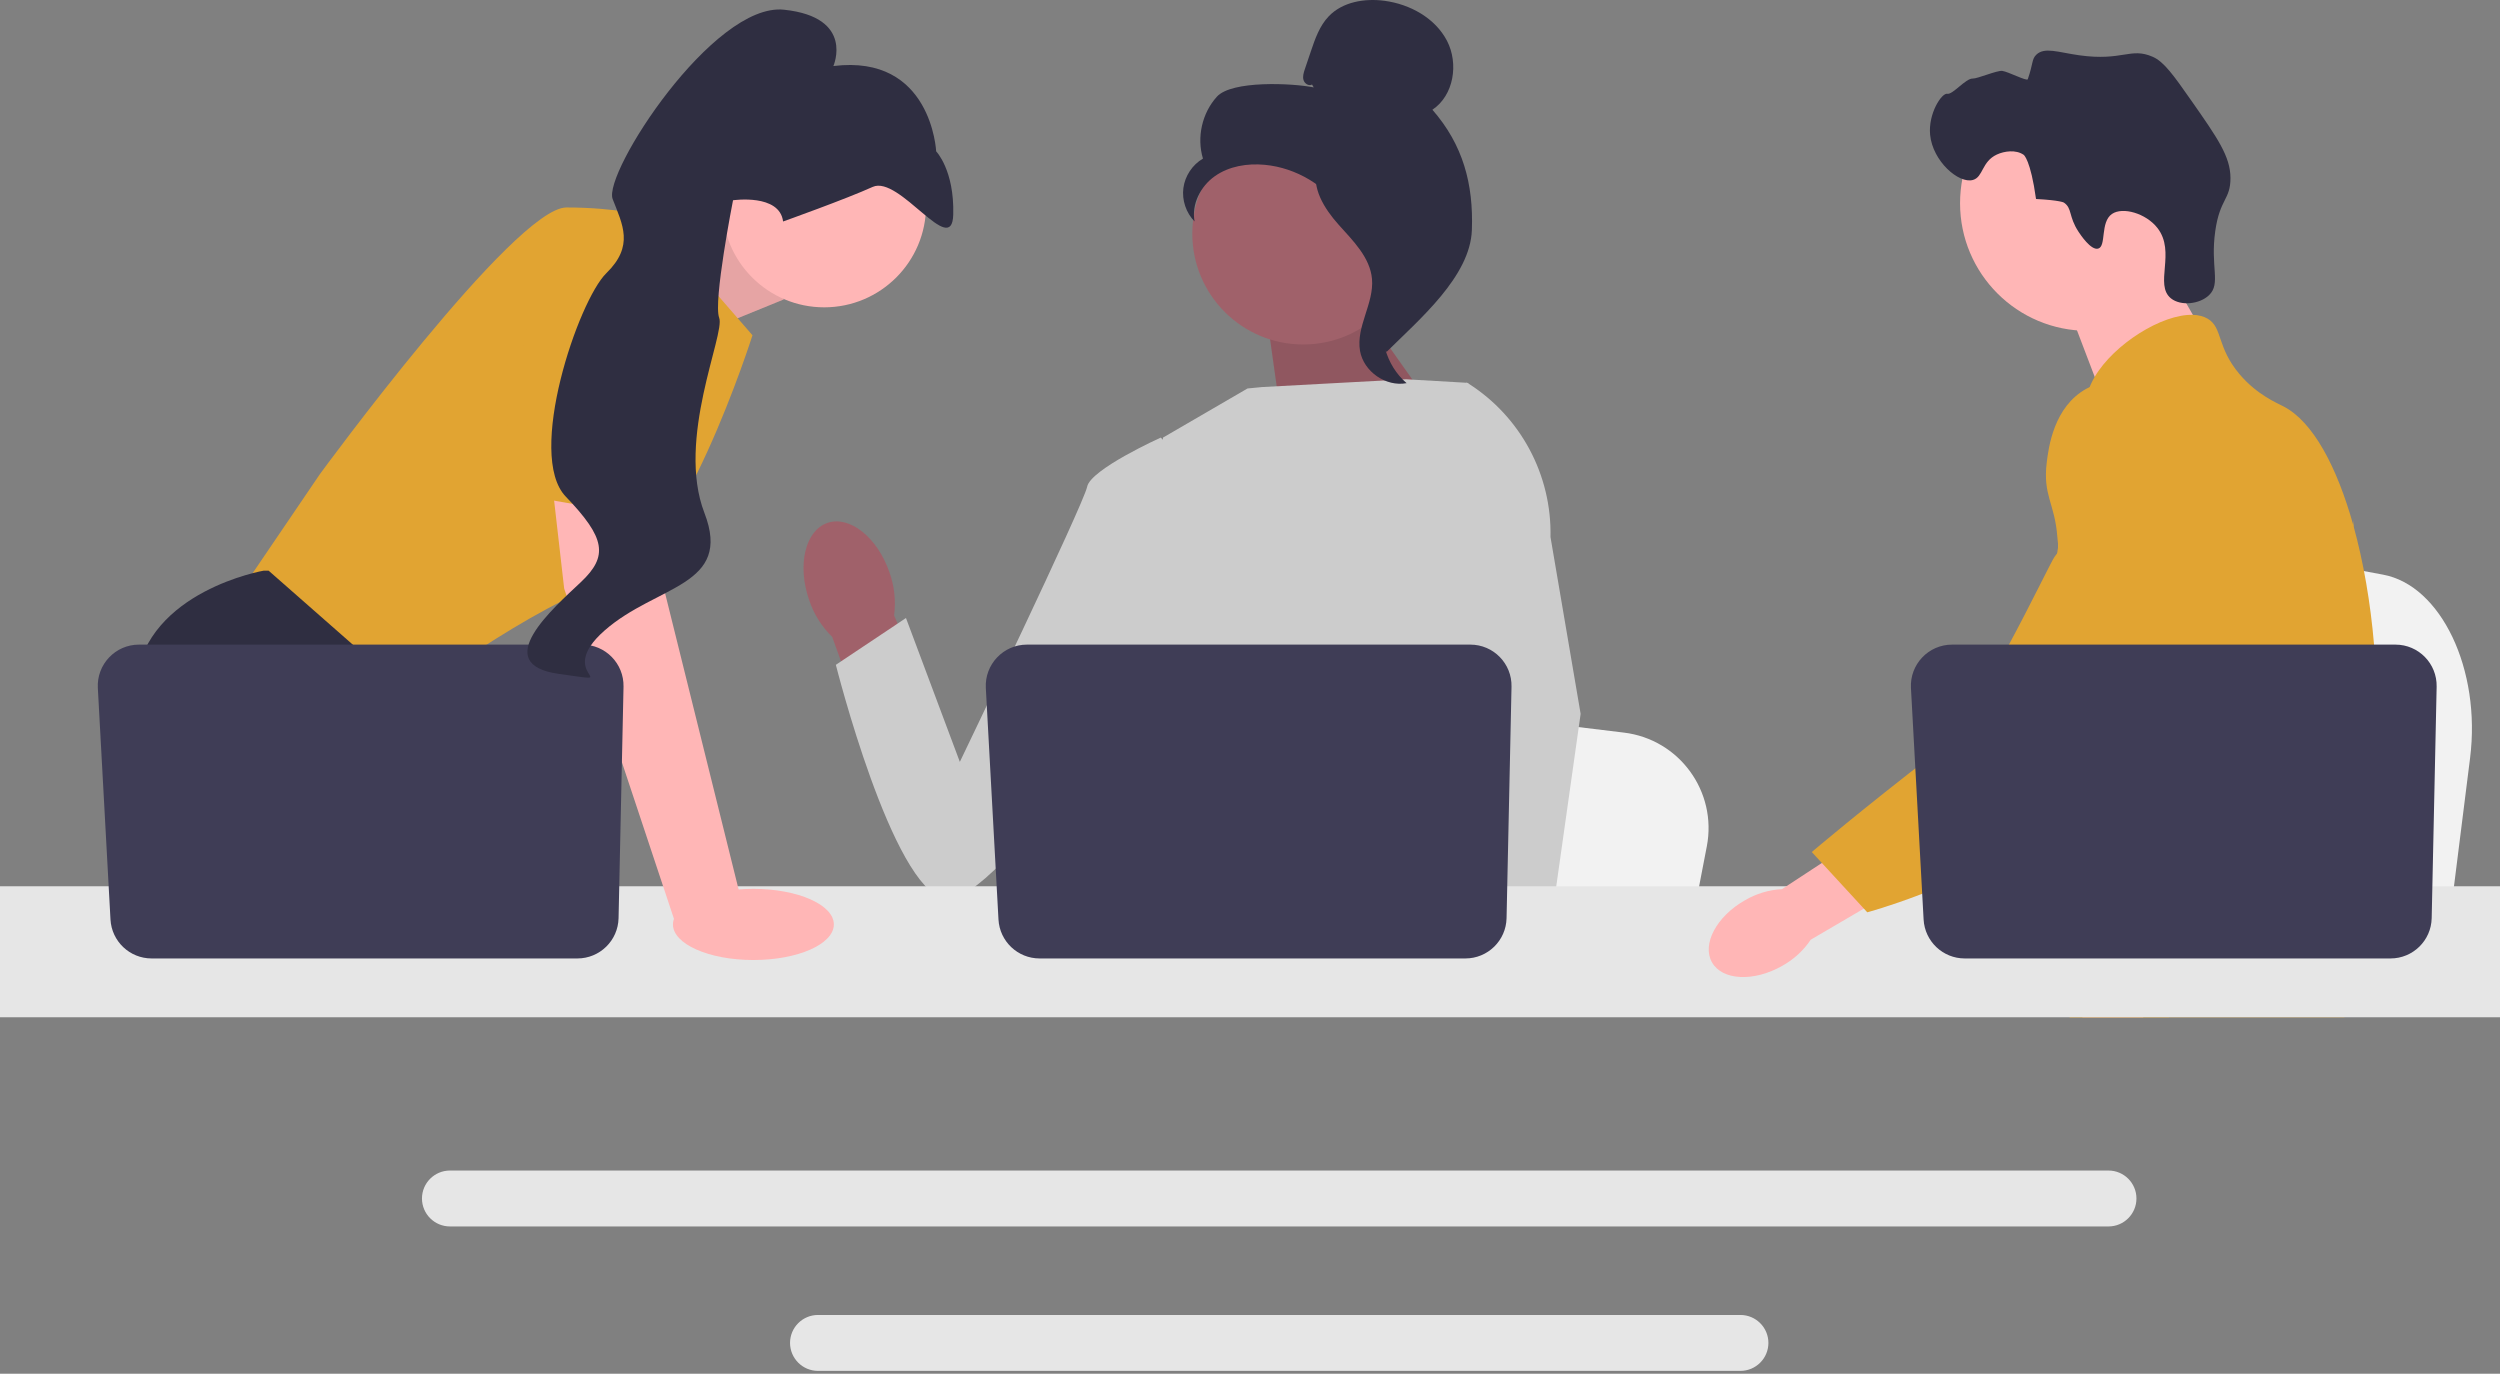
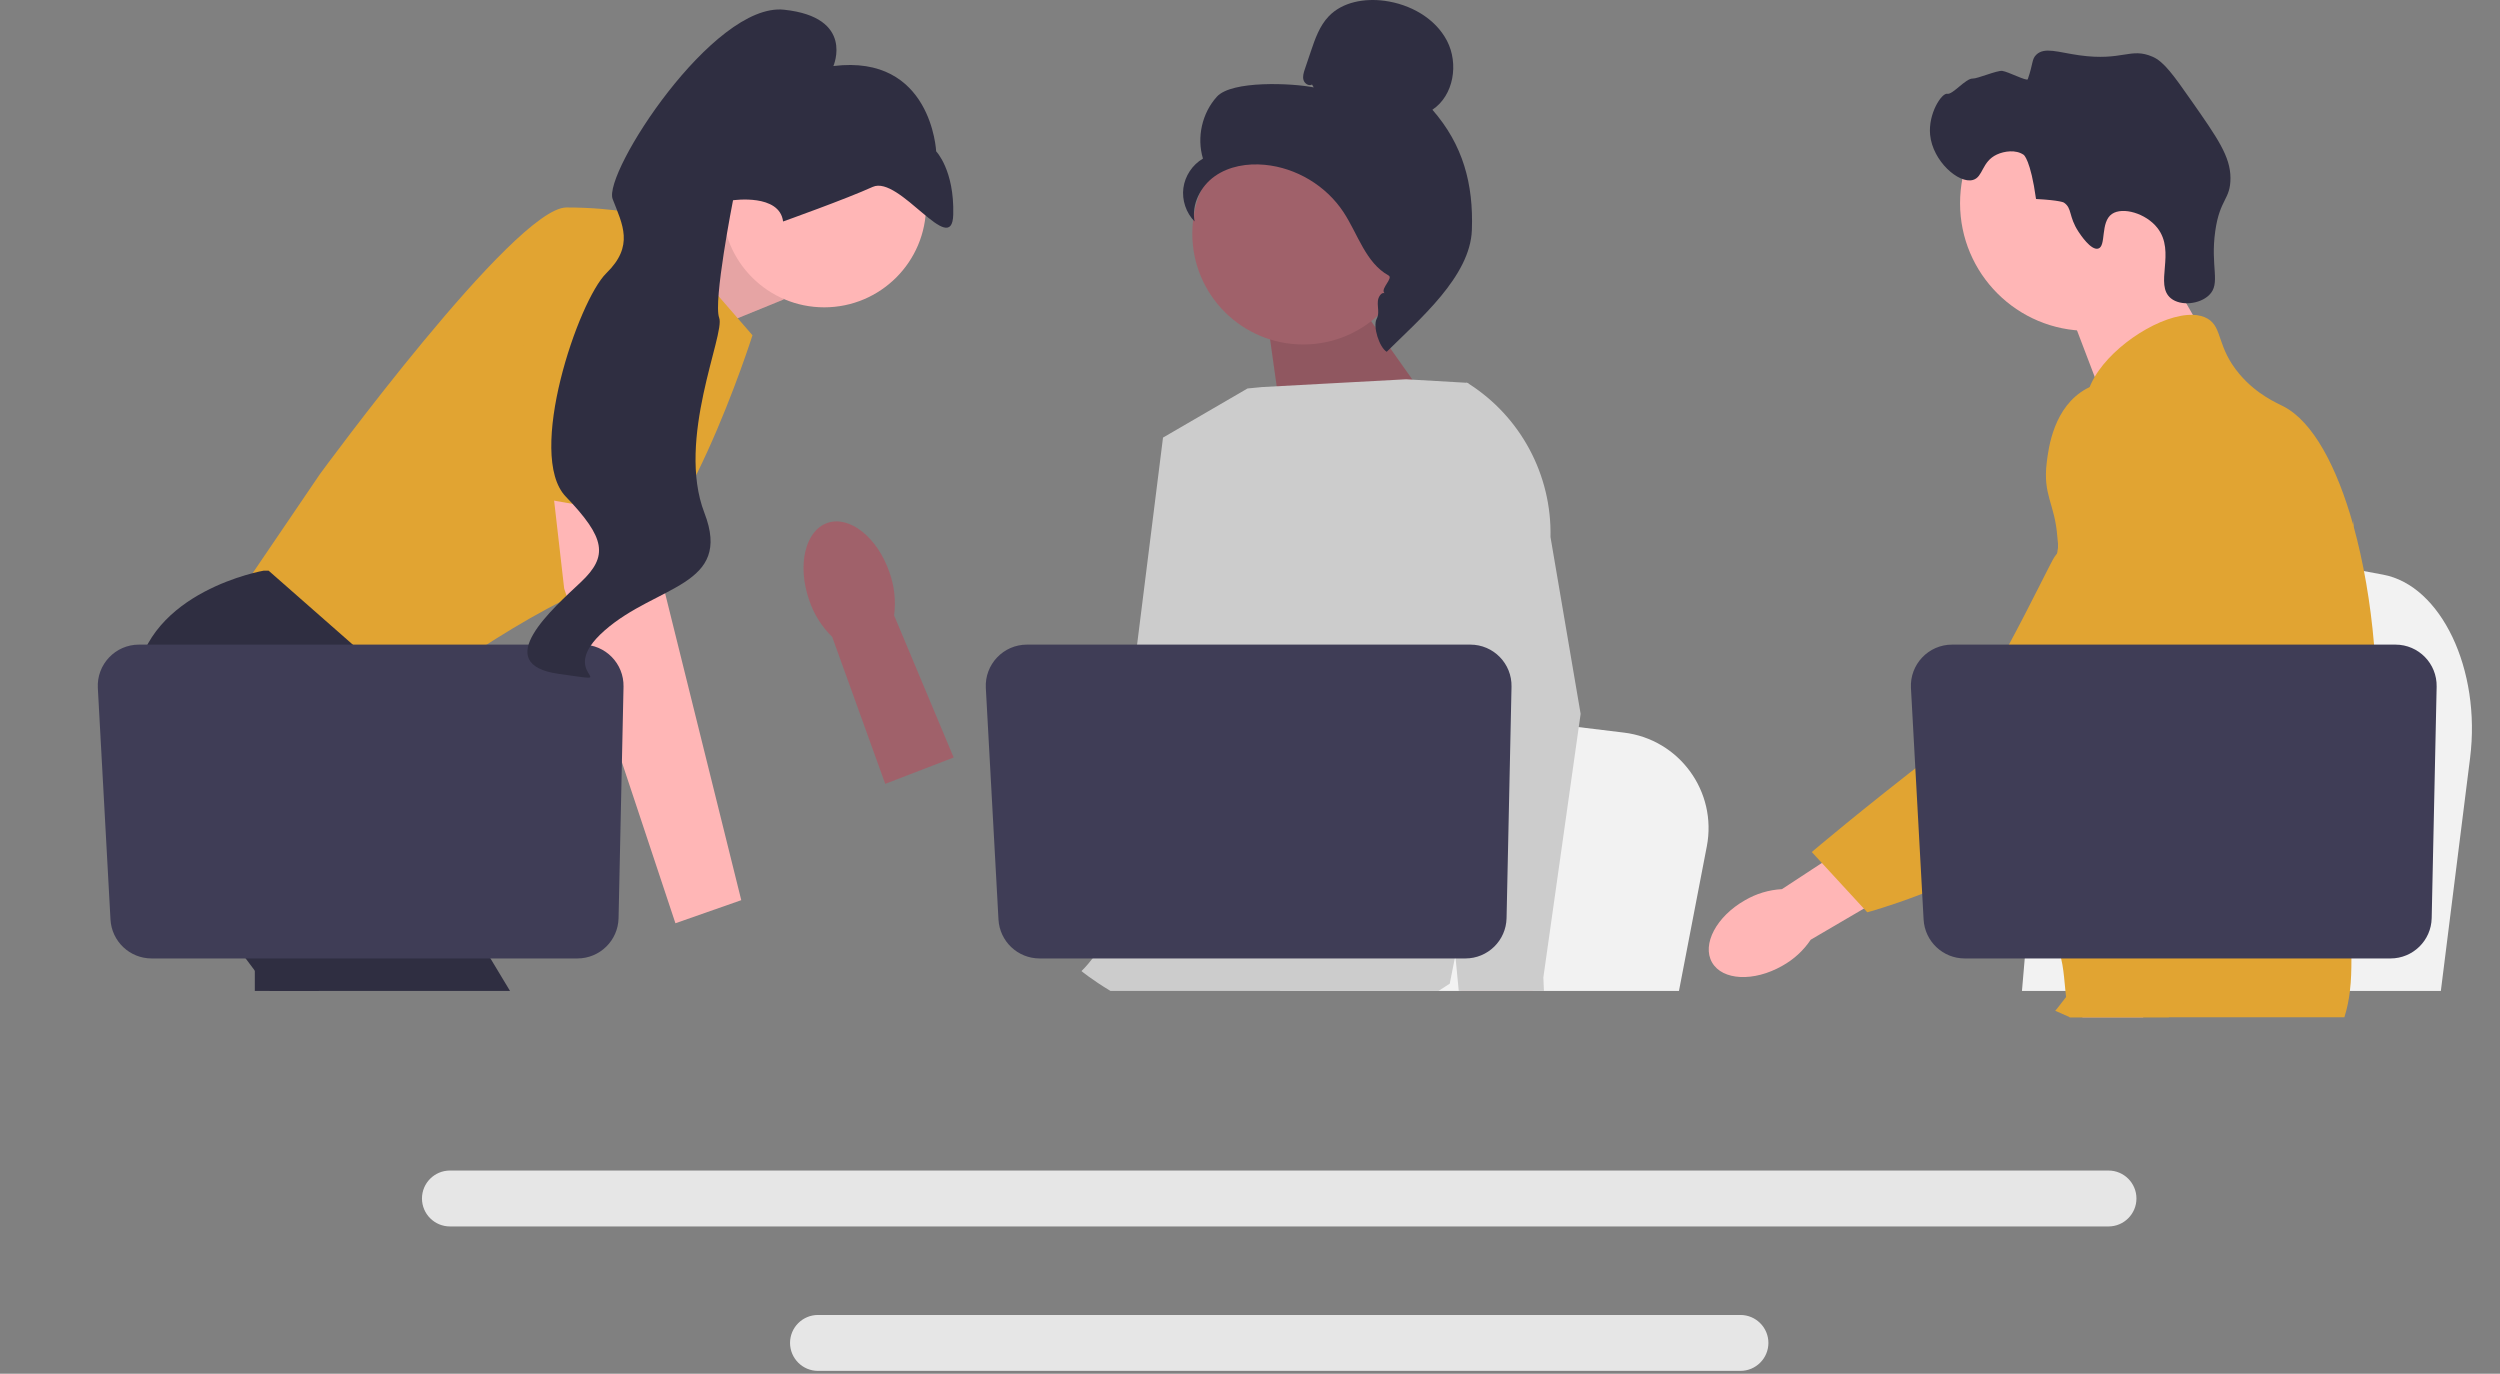
<svg xmlns="http://www.w3.org/2000/svg" width="808" height="444" viewBox="0 0 808 444" fill="none">
  <rect x="0" y="0" width="808" height="444" fill="#808080" stroke="none" />
  <g clip-path="url(#clip0_185_59)">
    <path d="M798.335 244.952L795.62 266.574L788.881 320.278H653.498C654.555 308.241 656.001 290.916 657.544 272.213C657.697 270.345 657.856 268.465 658.008 266.574C661.88 219.56 666.117 166.358 666.117 166.358L683.915 169.673L718.447 176.095L732.519 178.71L770.2 185.726C788.987 189.217 801.91 216.419 798.335 244.952Z" fill="#F2F2F2" />
    <path d="M695.93 79.358L712.578 108.492L680.58 131.169L666.93 95.358L695.93 79.358Z" fill="#FFB6B6" />
    <path d="M674.735 106.92C697.514 106.92 715.979 88.454 715.979 65.675C715.979 42.897 697.514 24.431 674.735 24.431C651.957 24.431 633.491 42.897 633.491 65.675C633.491 88.454 651.957 106.92 674.735 106.92Z" fill="#FFB6B6" />
    <path d="M671.774 74.896C668.499 69.912 669.784 67.305 667.042 65.473C667.042 65.473 665.939 64.736 658.043 64.316C656.275 51.592 654.068 50.049 654.068 50.049C651.525 48.27 647.75 48.848 645.402 49.936C640.436 52.236 641.011 57.205 637.667 58.156C633.048 59.47 624.643 52.065 623.815 43.587C623.14 36.672 627.595 29.956 629.362 30.311C631.114 30.663 635.309 25.308 637.574 25.391C639.121 25.447 645.441 22.7 647.141 22.915C648.997 23.15 655.119 26.344 655.374 25.614C657.147 20.542 656.626 19.135 658.13 17.684C660.796 15.113 665.156 16.904 671.996 17.865C686.071 19.843 688.527 15.202 695.74 18.347C699.383 19.936 702.432 24.221 708.381 32.727C716.7 44.622 720.86 50.57 720.887 57.507C720.914 64.581 717.488 64.132 715.983 74.605C714.308 86.263 717.867 91.594 713.979 95.382C710.974 98.309 704.866 99.004 701.657 96.434C696.163 92.036 703.353 81.422 697.273 73.668C693.541 68.908 686.035 66.79 682.597 69.143C678.709 71.803 680.851 79.612 678.117 80.353C675.776 80.987 672.344 75.764 671.774 74.896Z" fill="#2F2E41" />
    <path d="M767.85 237.338C766.699 257.007 762.13 263.217 760.53 286.447C760.18 291.547 759.97 297.467 759.97 304.527C759.97 306.327 759.98 308.068 759.98 309.768C759.98 313.387 759.91 316.808 759.489 320.277C759.17 323.047 758.62 325.838 757.71 328.777H668.88C668.87 328.757 668.87 328.737 668.86 328.717C668.34 326.458 668.01 324.297 667.76 322.228C667.68 321.568 667.61 320.918 667.55 320.277C667.47 319.527 667.4 318.788 667.33 318.058C667.06 315.148 666.79 312.398 666.15 309.768C665.29 306.137 663.73 302.717 660.53 299.418C659.22 298.068 657.91 297.018 656.63 296.098C656.38 295.927 656.14 295.757 655.89 295.588C652.35 293.157 649 291.407 646.1 286.447C646.05 286.378 646.01 286.297 645.97 286.228C645.47 285.358 644.17 283.077 643.23 280.038C642.239 276.878 641.64 272.907 642.72 268.848C645.29 259.228 654.81 258.268 662.59 248.547C663.43 247.498 664.26 246.338 665.05 245.047C668.57 239.327 669.52 234.288 670.64 228.297C670.82 227.327 670.98 226.367 671.11 225.438C671.21 224.737 671.3 224.047 671.37 223.367C671.989 217.657 671.69 212.737 670.96 208.338C668.58 193.927 661.56 185.007 666.52 172.077C668.08 168.018 670.29 164.967 672.52 162.358C677.239 156.827 682.09 153.237 681.25 146.098C680.4 138.898 674.94 137.907 674.33 131.617C674.02 128.438 675.06 125.088 677.01 121.797V121.788C683.25 111.197 698.83 101.447 708.73 101.757C710.56 101.808 712.18 102.217 713.53 103.007C718.42 105.887 716.38 112.177 723.87 120.998C729.44 127.547 735.739 130.168 738.13 131.407C747.6 136.348 755.3 150.918 760.53 169.547C760.57 169.688 760.61 169.827 760.65 169.978C763.88 181.648 766.16 194.898 767.29 208.338C767.77 214.027 768.05 219.748 768.11 225.407C768.16 229.927 768.06 233.848 767.85 237.338Z" fill="#E1A432" />
    <path d="M701.33 304.728L699.52 309.768L698.38 312.927L695.739 320.278L692.68 328.778H673.01L676.31 320.278L677.84 316.318L680.38 309.768L684.64 298.768L701.33 304.728Z" fill="#FFB6B6" />
    <path d="M760.84 167.827C760.79 168.478 760.72 169.198 760.649 169.978C759.87 177.918 758.029 192.128 755.34 208.338C753.92 216.888 752.26 225.998 750.39 235.048C746.37 254.577 741.37 273.808 735.72 286.448C734.71 288.728 733.67 290.788 732.609 292.608C731.8 293.998 730.949 295.368 730.06 296.718C727.18 301.148 723.949 305.348 720.6 309.268C720.47 309.438 720.319 309.598 720.17 309.768C719.63 310.408 719.069 311.038 718.51 311.668C715.77 314.758 712.97 317.638 710.26 320.278C706.96 323.498 703.779 326.348 700.93 328.778H668.989L668.859 328.718L664.26 326.678C664.26 326.678 665.569 325.138 667.76 322.228C668.21 321.638 668.689 320.988 669.21 320.278C669.85 319.408 670.54 318.448 671.279 317.408C672.819 315.228 674.569 312.668 676.449 309.768C680.09 304.158 684.239 297.258 688.43 289.268C688.91 288.338 689.399 287.398 689.89 286.448C689.899 286.418 689.92 286.387 689.93 286.358C690.76 284.738 691.58 283.068 692.399 281.368C699.35 266.908 701.34 254.908 701.91 251.018C702.71 245.518 703.819 237.827 703.52 229.367C703.319 223.788 702.51 217.888 700.58 212.028V212.018C700.18 210.788 699.729 209.558 699.22 208.338C698.31 206.148 697.229 203.988 695.949 201.858C690.3 192.478 685.71 192.088 682.06 181.867C680.979 178.838 678.529 171.998 679.279 164.778V164.768C679.37 163.878 679.52 162.978 679.72 162.077V162.068C679.77 161.818 679.84 161.558 679.91 161.308C680.479 159.098 681.42 156.908 682.85 154.827C685.64 150.788 689.449 148.388 692.859 146.958L692.87 146.948C696.81 145.308 700.21 144.958 700.87 144.898C715.479 143.598 726.81 155.878 733 162.588C735.39 165.178 737.58 167.348 739.58 169.117C755.149 183.018 759.42 174.138 760.529 169.548C760.699 168.838 760.79 168.228 760.84 167.827Z" fill="#E1A432" />
    <path d="M760.89 167.308C760.89 167.358 760.88 167.528 760.84 167.808C760.859 167.657 760.87 167.508 760.88 167.367C760.88 167.338 760.88 167.318 760.89 167.308Z" fill="#E1A432" />
    <path d="M681.471 378.318H145.421C140.44 378.318 136.381 382.367 136.381 387.348C136.381 392.338 140.44 396.387 145.421 396.387H681.471C686.45 396.387 690.501 392.338 690.501 387.348C690.501 382.367 686.45 378.318 681.471 378.318Z" fill="#E6E6E6" />
    <path d="M562.51 424.998H264.37C259.39 424.998 255.34 429.048 255.34 434.028C255.34 439.008 259.39 443.068 264.37 443.068H562.51C567.49 443.068 571.55 439.008 571.55 434.028C571.55 429.048 567.49 424.998 562.51 424.998Z" fill="#E6E6E6" />
    <path d="M205.069 81.275L238.853 67.057L253.343 96.763L217.842 111.253L205.069 81.275Z" fill="#FFB6B6" />
    <path opacity="0.1" d="M205.069 81.275L238.853 67.057L253.343 96.763L217.842 111.253L205.069 81.275Z" fill="black" />
    <path d="M209.872 69.955L243.2 108.355C243.2 108.355 220.015 181.532 196.831 188.053C173.646 194.573 130.899 226.452 130.899 226.452L77.284 191.675L103.367 153.275C103.367 153.275 166.401 67.057 183.065 67.057C199.729 67.057 209.872 69.955 209.872 69.955Z" fill="#E1A432" />
    <path d="M164.843 320.278H87.261L82.356 313.721L62.33 286.95L57.722 280.791C57.722 280.791 40.334 248.912 43.956 219.931C47.579 190.95 85.254 184.43 85.254 184.43H86.805L132.928 224.959L130.175 262.678L144.781 286.95L164.843 320.278Z" fill="#2F2E41" />
    <path d="M103.15 320.278H82.356V289.486L103.15 320.278Z" fill="#2F2E41" />
    <path d="M551.644 273.532L549.058 286.95L542.639 320.278H413.681C414.688 312.808 416.064 302.056 417.535 290.449C417.68 289.29 417.832 288.123 417.977 286.95C421.665 257.773 425.7 224.757 425.7 224.757L442.654 226.814L475.548 230.799L488.951 232.422L524.844 236.777C542.74 238.943 555.05 255.824 551.644 273.532Z" fill="#F2F2F2" />
-     <path d="M734.145 320.278H664.199C665.264 319.024 665.866 318.3 665.866 318.3L686.833 314.837L730.037 307.707C730.037 307.707 732.007 312.801 734.145 320.278Z" fill="#2F2E41" />
    <path d="M437.455 95.766L467.873 138.784L414.814 140.369L409.118 99.942L437.455 95.766Z" fill="#A0616A" />
    <path opacity="0.1" d="M437.455 95.766L467.873 138.784L414.814 140.369L409.118 99.942L437.455 95.766Z" fill="black" />
    <path d="M287.446 184.896C283.543 173.637 274.57 166.525 267.405 169.01C260.24 171.495 257.597 182.635 261.503 193.898C263.002 198.418 265.561 202.514 268.967 205.842L286.107 253.339L308.224 244.821L288.979 198.902C289.594 194.178 289.068 189.375 287.446 184.896Z" fill="#A0616A" />
    <path d="M493.347 162.977L493.306 206.817L489.227 223.011L480.837 256.317L474.729 286.95L470.179 309.772L468.556 317.923C467.331 318.742 466.114 319.524 464.897 320.278H358.921C352.9 316.663 349.531 313.851 349.531 313.851C349.531 313.851 351.198 312.286 353.103 309.772C356.32 305.527 360.211 298.571 357.827 291.927C357.327 290.536 357.197 288.841 357.349 286.95C358.32 274.474 371.405 253.375 371.405 253.375L368.695 222.061L367.507 208.339L375.884 141.429L403.192 125.555L407.906 125.099L454.442 122.584L473.677 123.693L474.553 123.932L493.347 162.977Z" fill="#CCCCCC" />
    <path d="M495.415 320.278H472.23L471.208 309.772L471.187 309.562L477.751 309.113L494.828 307.947L495.125 314.235L495.357 319.061L495.415 320.278Z" fill="#FFB6B6" />
    <path d="M501.122 173.577L510.861 230.72L502.913 286.95L501.674 295.702L499.486 311.156L498.812 315.909L498.834 316.424L499.001 320.278H471.469L470.454 309.772L470.368 308.831L468.295 287.312L468.259 286.95L463.861 241.319L472.483 208.339L473.121 205.912V205.905L476.872 149.435L473.967 123.773L473.938 123.534C473.996 123.57 474.046 123.606 474.104 123.642C474.257 123.737 474.409 123.831 474.553 123.932C491.478 134.67 501.564 153.507 501.122 173.577Z" fill="#CCCCCC" />
-     <path d="M385.747 152.379L375.16 141.428C375.16 141.428 352.495 151.646 351.366 157.314C350.236 162.983 310.219 246.24 310.219 246.24L292.809 199.741L270.147 214.872C270.147 214.872 288.331 287.063 305.337 290.453C322.343 293.842 379.339 205.007 379.339 205.007L385.747 152.379Z" fill="#CCCCCC" />
-     <path d="M815.64 286.448H-8.84C-20.51 286.448 -30 295.948 -30 307.617C-30 319.287 -20.51 328.778 -8.84 328.778H815.64C827.31 328.778 836.81 319.288 836.81 307.617C836.81 295.947 827.31 286.448 815.64 286.448Z" fill="#E6E6E6" />
    <path d="M488.523 221.94L486.92 296.742C486.765 303.983 480.85 309.772 473.607 309.772H336.005C328.933 309.772 323.095 304.245 322.709 297.184L318.62 222.381C318.203 214.753 324.276 208.339 331.915 208.339H475.21C482.676 208.339 488.683 214.476 488.523 221.94Z" fill="#3F3D56" />
    <path d="M266.385 99.331C284.567 99.331 299.307 84.592 299.307 66.41C299.307 48.227 284.567 33.488 266.385 33.488C248.202 33.488 233.463 48.227 233.463 66.41C233.463 84.592 248.202 99.331 266.385 99.331Z" fill="#FFB6B6" />
    <path d="M211.321 152.551L214.944 191.675L239.577 290.935L218.296 298.394L182.34 190.226L177.374 146.755L211.321 152.551Z" fill="#FFB6B6" />
    <path d="M201.523 221.94L199.92 296.742C199.764 303.983 193.85 309.772 186.607 309.772H49.005C41.933 309.772 36.095 304.245 35.709 297.184L31.62 222.381C31.203 214.753 37.276 208.339 44.915 208.339H188.21C195.676 208.339 201.683 214.476 201.523 221.94Z" fill="#3F3D56" />
-     <path d="M243.5 310.278C257.859 310.278 269.5 305.129 269.5 298.778C269.5 292.427 257.859 287.278 243.5 287.278C229.141 287.278 217.5 292.427 217.5 298.778C217.5 305.129 229.141 310.278 243.5 310.278Z" fill="#FFB6B6" />
    <path d="M160.242 158.532L175.095 79.374C175.095 79.374 216.393 73.578 217.842 87.344C219.291 101.11 216.806 168.386 216.806 168.386L160.242 158.532Z" fill="#E1A432" />
    <path d="M253.095 71.586C253.095 71.586 273.461 64.318 282.051 60.407C290.642 56.496 307.708 83.773 308.088 69.367C308.468 54.961 302.57 48.92 302.57 48.92C302.57 48.92 301.098 17.405 269.347 21.345C269.347 21.345 276.331 5.578 253.406 3.14C230.482 0.702 194.817 56.061 198.011 64.334C201.205 72.607 205.034 79.447 195.972 88.292C186.91 97.138 169.942 147.062 182.852 160.496C195.763 173.93 196.61 179.759 187.764 188.117C178.918 196.474 158.01 214.647 180.617 217.802C203.224 220.957 178.549 218.6 195.403 203.776C212.256 188.951 236.85 189.556 227.667 165.771C218.484 141.986 234.438 107.902 232.442 102.731C230.446 97.561 236.915 64.726 236.915 64.726C236.915 64.726 251.97 62.514 253.095 71.586Z" fill="#2F2E41" />
    <path d="M421.19 111.337C440.983 111.337 457.028 95.292 457.028 75.499C457.028 55.706 440.983 39.661 421.19 39.661C401.398 39.661 385.353 55.706 385.353 75.499C385.353 95.292 401.398 111.337 421.19 111.337Z" fill="#A0616A" />
    <path d="M424.051 27.317C423.014 27.923 421.625 27.007 421.292 25.853C420.96 24.699 421.347 23.474 421.731 22.337L423.665 16.61C425.036 12.548 426.492 8.344 429.462 5.252C433.945 0.586 441.069 -0.601 447.482 0.259C455.718 1.363 463.844 5.823 467.674 13.198C471.503 20.572 469.873 30.863 462.953 35.464C472.815 46.767 476.253 59.364 475.71 74.355C475.167 89.346 458.831 103.143 448.177 113.703C445.798 112.261 443.635 105.502 444.943 103.047C446.252 100.592 444.377 97.747 445.997 95.485C447.618 93.224 448.973 96.825 447.335 94.576C446.302 93.157 450.336 89.893 448.799 89.043C441.368 84.935 438.896 75.672 434.229 68.579C428.599 60.023 418.963 54.228 408.766 53.267C403.149 52.737 397.216 53.697 392.612 56.958C388.008 60.219 385.027 66.046 386.095 71.586C383.329 68.779 381.953 64.664 382.472 60.758C382.991 56.852 385.395 53.24 388.797 51.252C386.728 44.41 388.501 36.541 393.302 31.247C398.104 25.953 417.583 26.854 424.593 28.247L424.051 27.317Z" fill="#2F2E41" />
-     <path d="M425.14 53.475C434.425 54.477 441.128 62.52 446.789 69.947C450.052 74.228 453.47 78.956 453.388 84.338C453.305 89.779 449.667 94.447 447.928 99.603C445.086 108.032 447.856 118.061 454.621 123.836C447.937 125.105 440.71 120.092 439.556 113.387C438.213 105.581 444.13 98.047 443.429 90.157C442.812 83.206 437.334 77.857 432.677 72.659C428.021 67.462 423.647 60.566 425.789 53.924L425.14 53.475Z" fill="#2F2E41" />
    <path d="M563.947 290.977C554.75 296.208 549.995 305.193 553.325 311.046C556.654 316.898 566.808 317.401 576.007 312.167C579.711 310.126 582.872 307.229 585.226 303.716L623.913 281.06L612.894 263.132L575.925 287.37C571.702 287.599 567.594 288.836 563.947 290.977Z" fill="#FFB6B6" />
    <path d="M694.934 124.841C693.778 124.383 683.634 120.541 674.373 125.613C663.734 131.439 662.091 144.739 661.515 149.404C660.184 160.18 664.106 162.596 664.934 173.505C666.483 193.915 670.567 170.631 664.044 179.947C661.786 183.172 638.727 233.146 626.01 242.934C601.276 261.971 585.57 275.378 585.57 275.378L603.501 294.856C603.501 294.856 631.834 287.306 656.877 271.045C682.565 254.365 695.409 246.026 705.346 229.71C706.202 228.305 726.677 193.534 715.681 155.086C713.173 146.316 708.577 130.247 694.934 124.841Z" fill="#E1A432" />
    <path d="M787.523 221.94L785.92 296.742C785.765 303.983 779.85 309.772 772.607 309.772H635.005C627.933 309.772 622.095 304.245 621.709 297.184L617.62 222.381C617.203 214.753 623.276 208.339 630.915 208.339H774.21C781.676 208.339 787.683 214.476 787.523 221.94Z" fill="#3F3D56" />
  </g>
  <defs>
    <clipPath id="clip0_185_59">
      <rect width="866.81" height="443.068" fill="white" transform="translate(-30)" />
    </clipPath>
  </defs>
</svg>